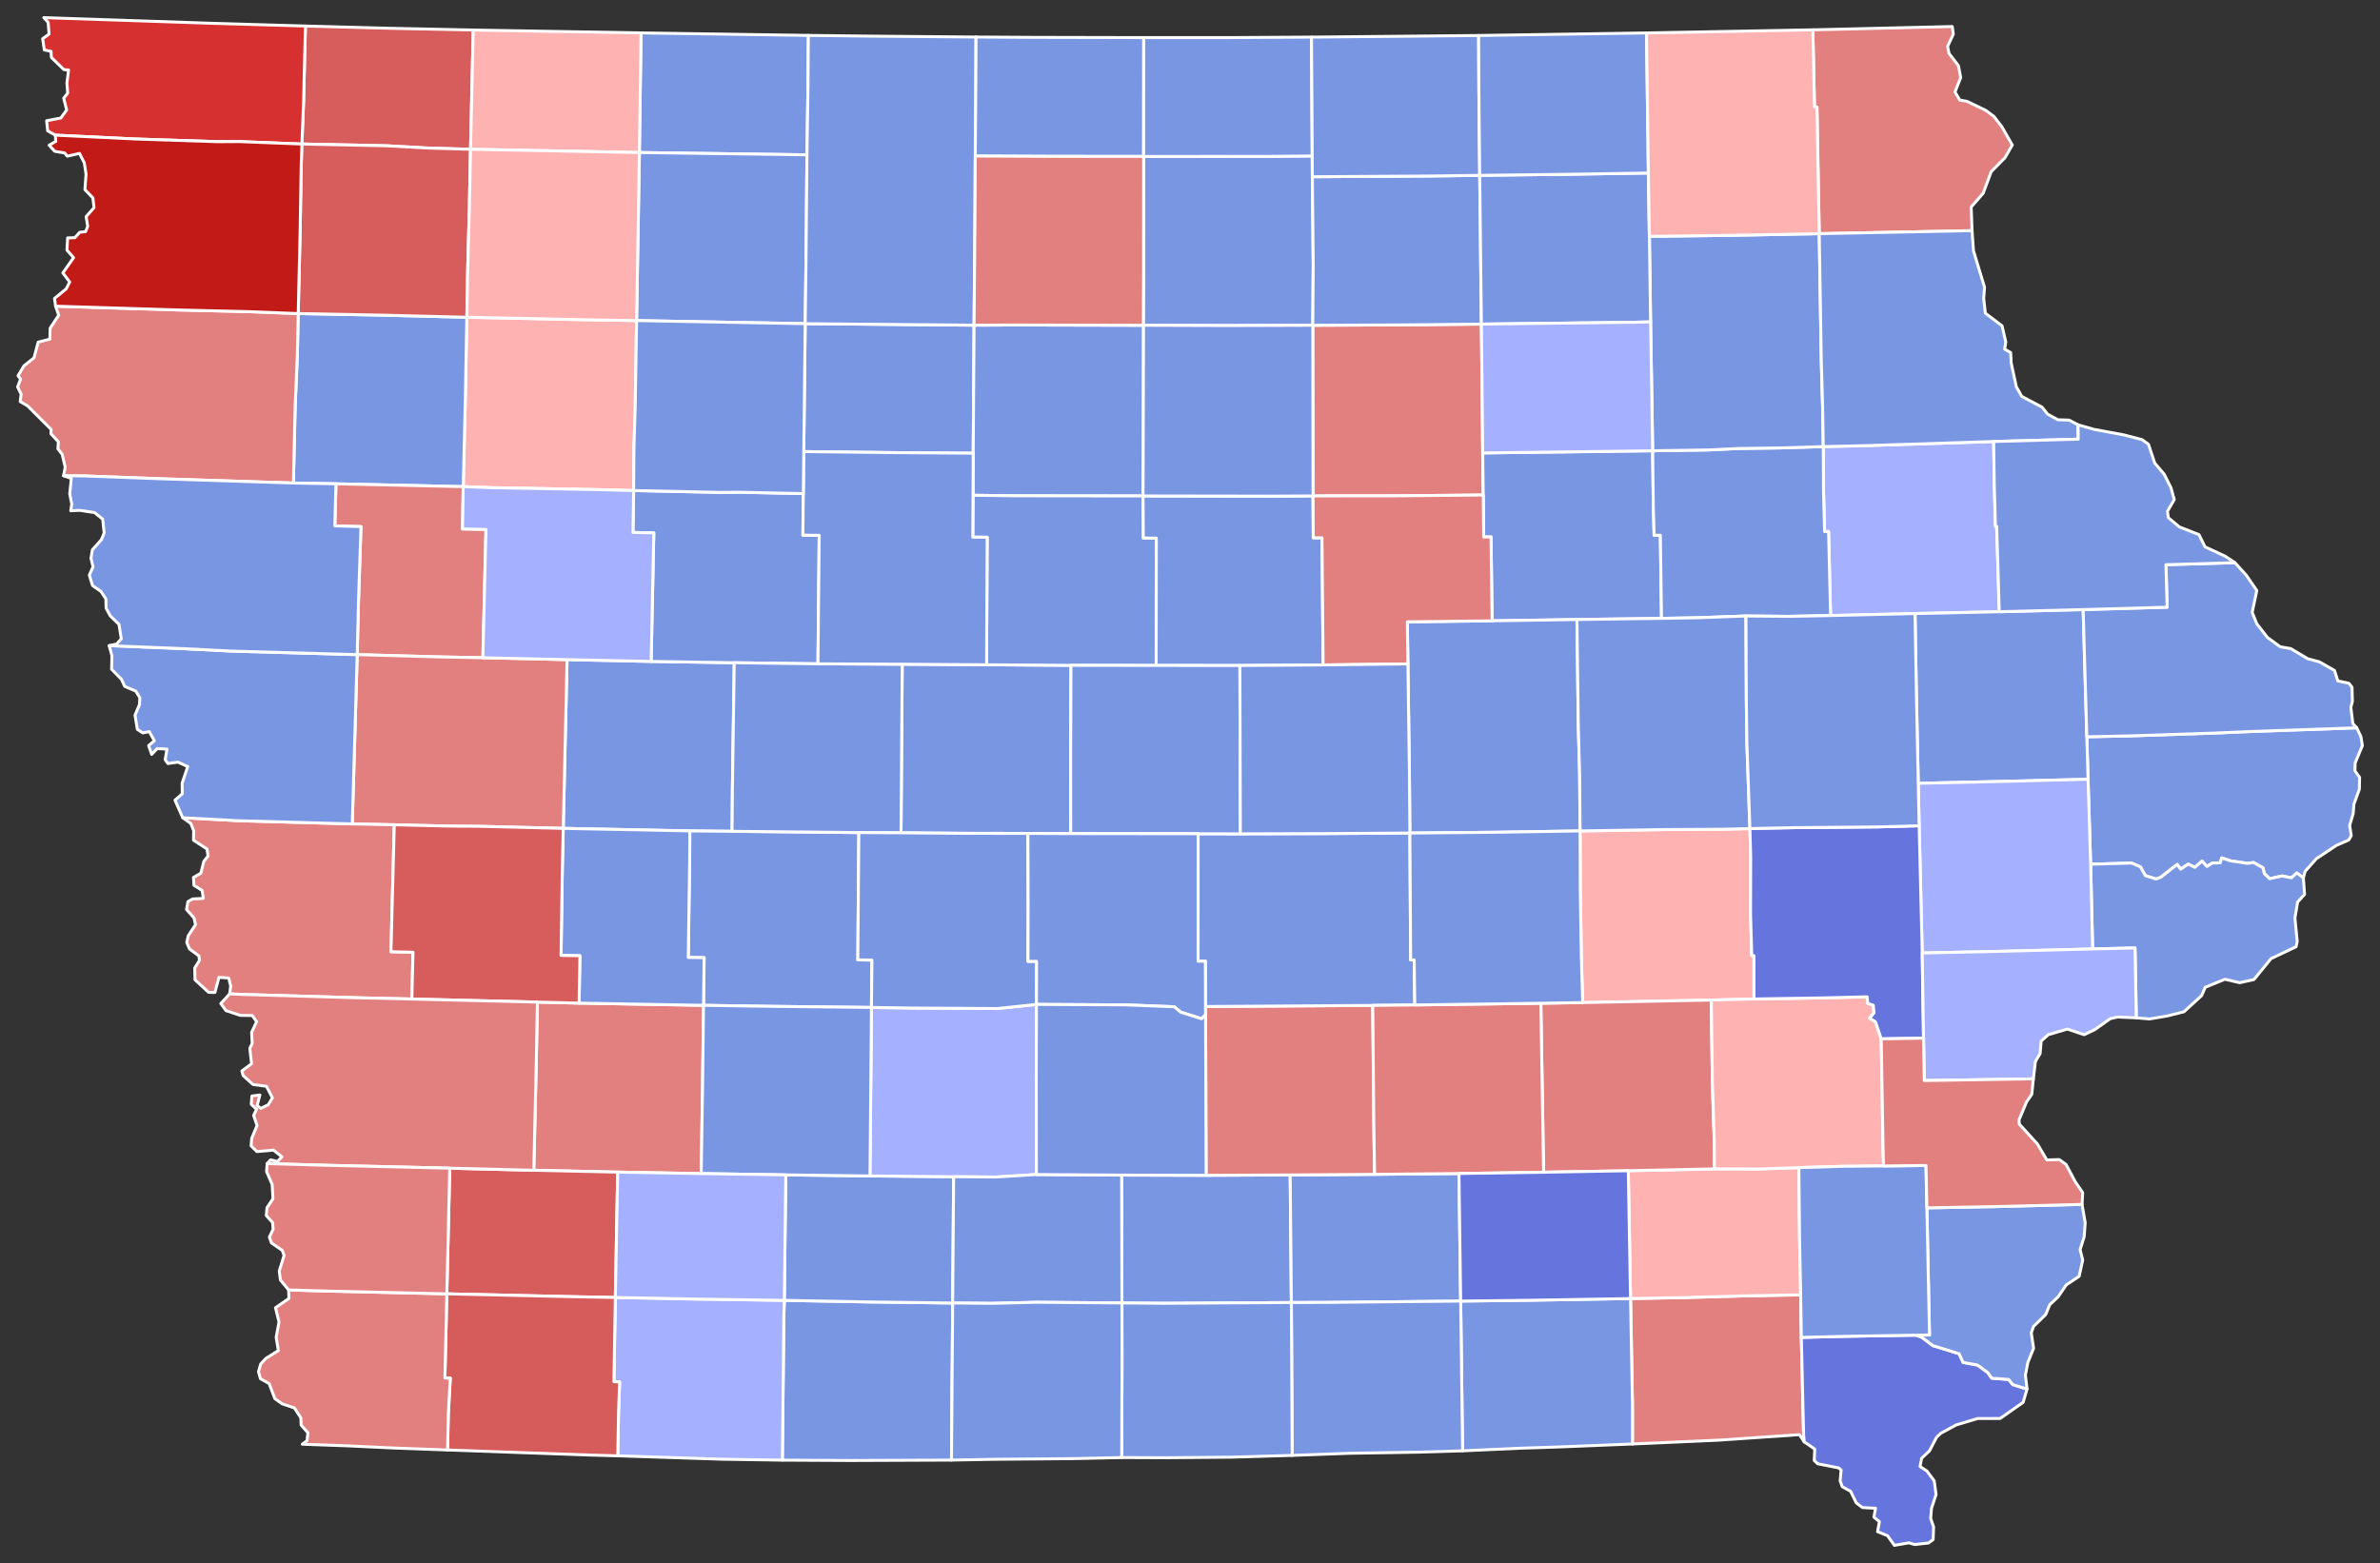
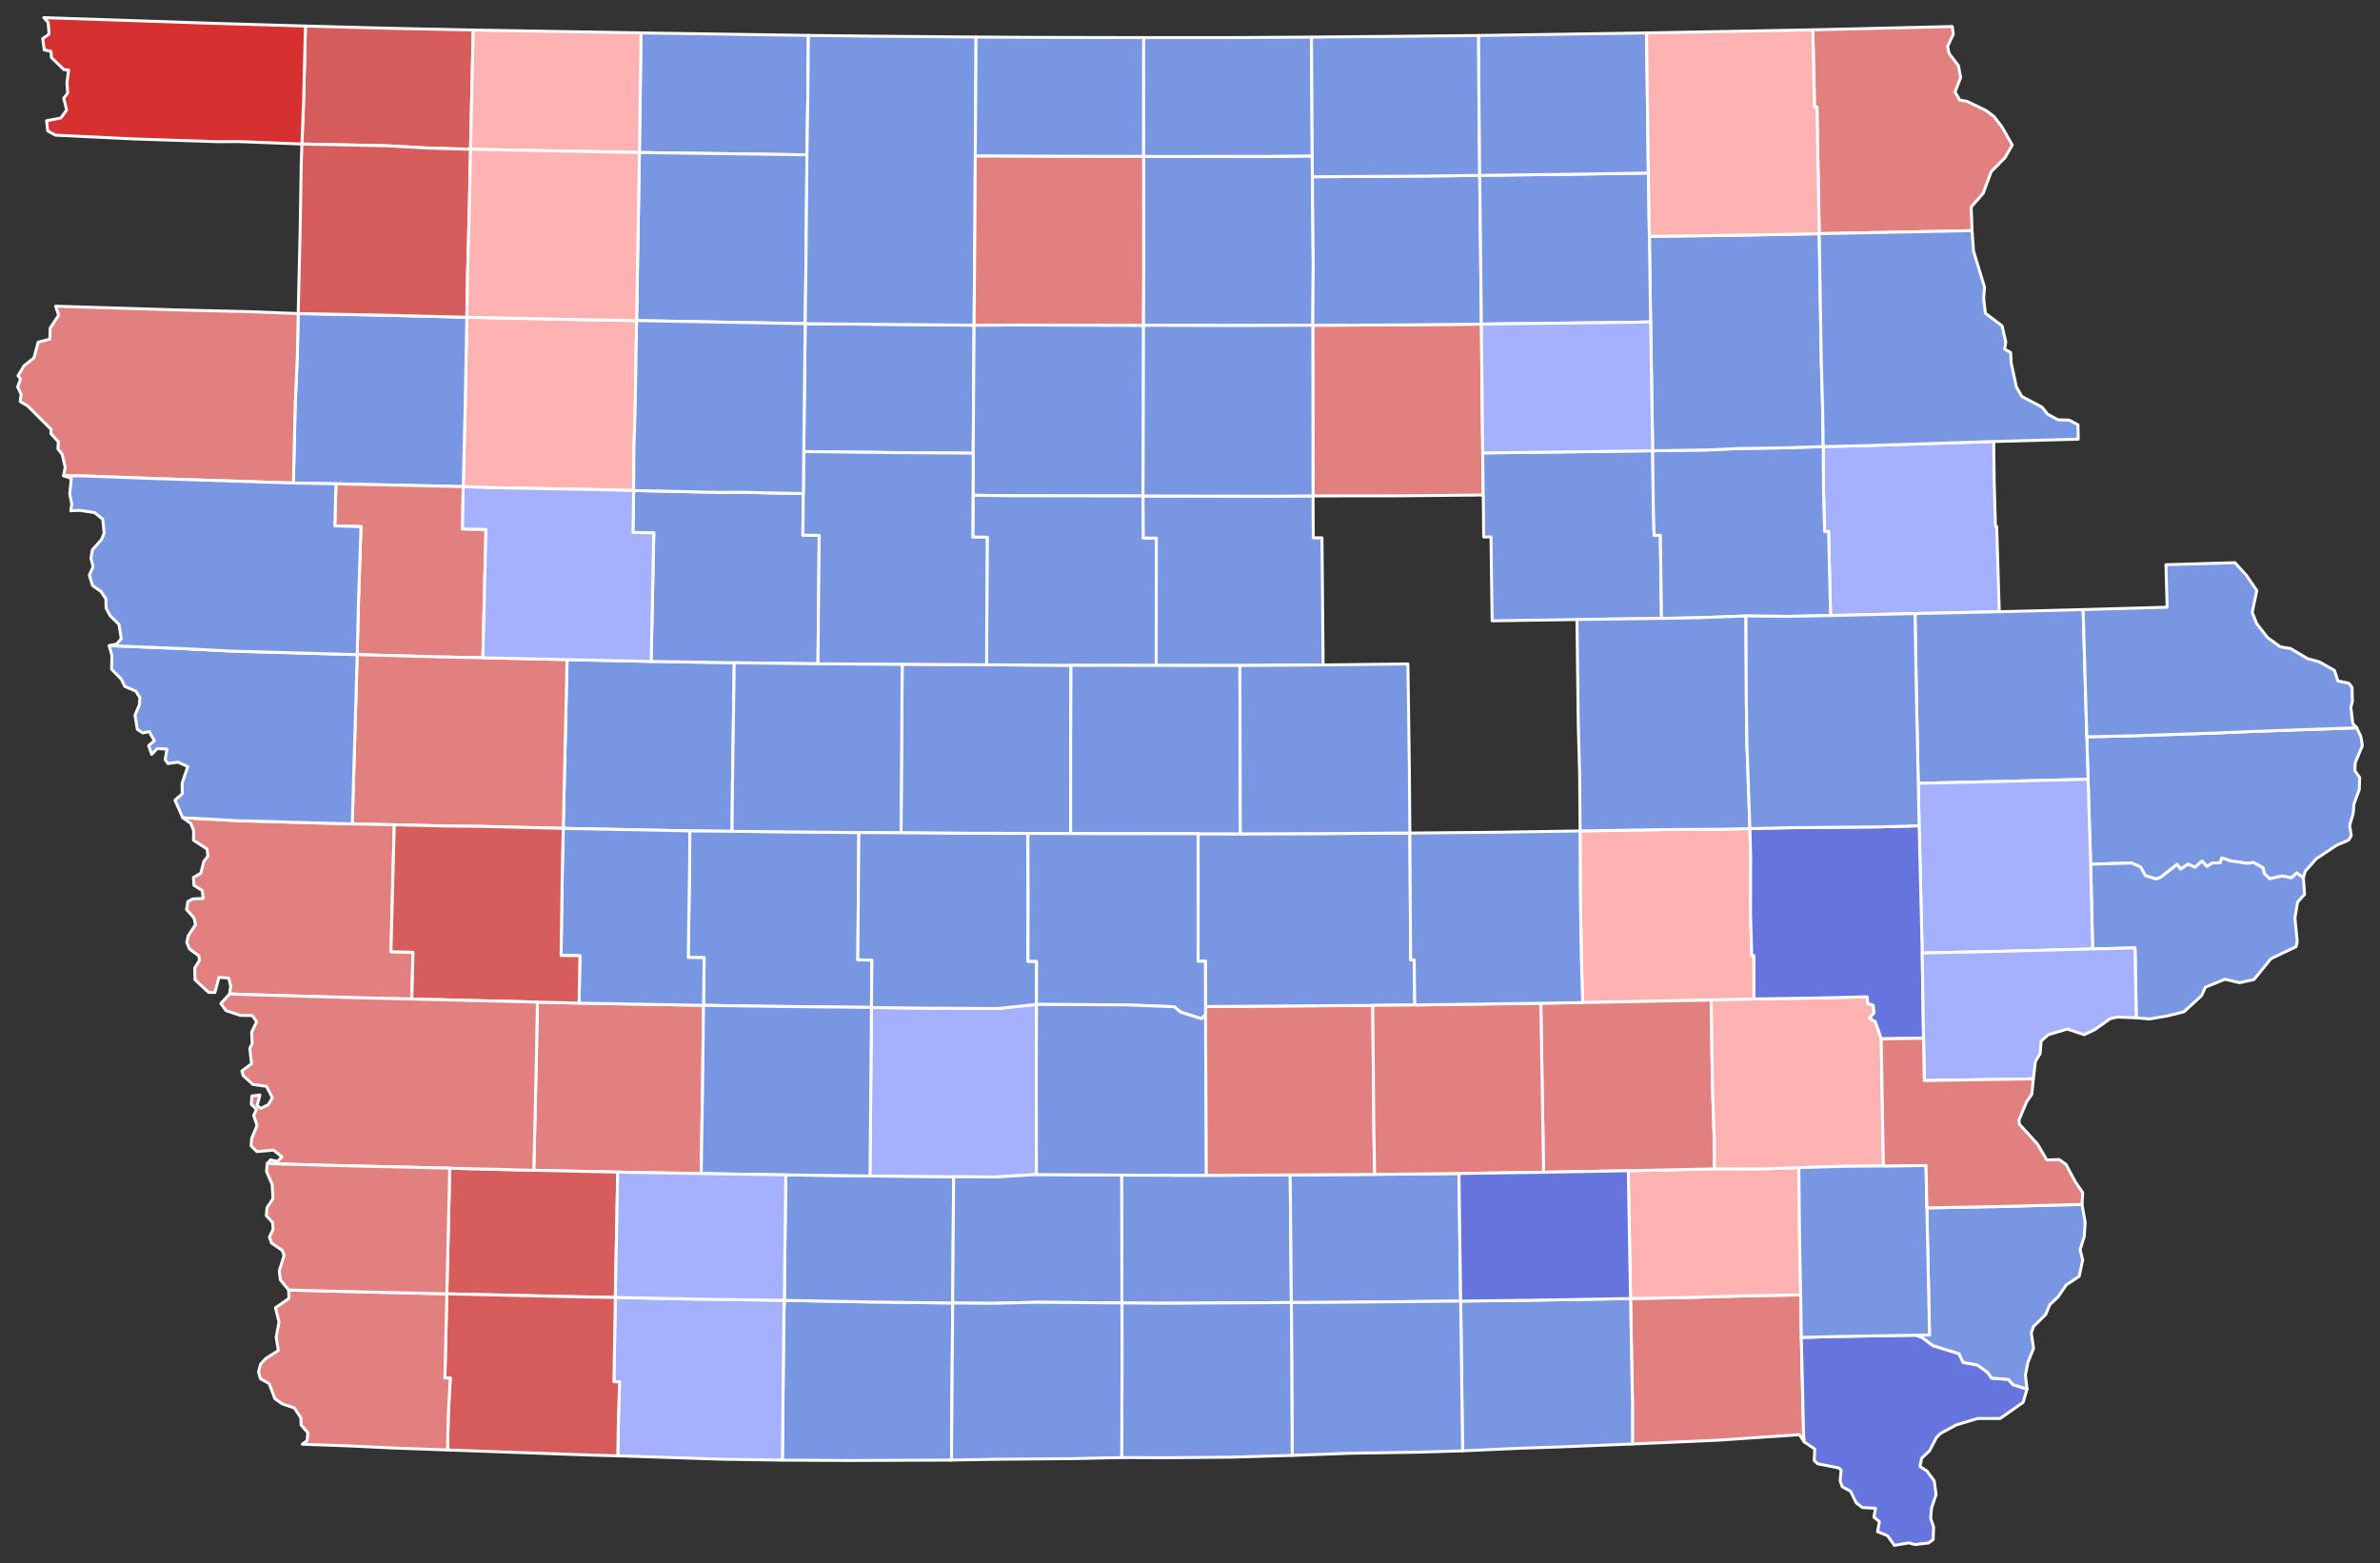
<svg xmlns="http://www.w3.org/2000/svg" xmlns:ns1="http://sodipodi.sourceforge.net/DTD/sodipodi-0.dtd" xmlns:ns2="http://www.inkscape.org/namespaces/inkscape" version="1.2" width="810" height="532" viewBox="0 0 810 532" stroke-linecap="round" stroke-linejoin="round" id="svg1025" ns1:docname="2006_Iowa_gubernatorial_election_results_map_by_county.svg" ns2:version="0.92.3 (2405546, 2018-03-11)">
  <rect x="0" y="0" width="810" height="532" fill="#333333" stroke="none" />
  <defs id="defs1029" />
  <ns1:namedview pagecolor="#ffffff" bordercolor="#666666" borderopacity="1" objecttolerance="10" gridtolerance="10" guidetolerance="10" ns2:pageopacity="0" ns2:pageshadow="2" ns2:window-width="2049" ns2:window-height="1953" id="namedview1027" showgrid="false" ns2:zoom="1.32" ns2:cx="412.64308" ns2:cy="266" ns2:window-x="1734" ns2:window-y="0" ns2:window-maximized="0" ns2:current-layer="svg1025" />
  <g id="g1023" transform="translate(5,5)" stroke="white" stroke-width="1" style="fill:#d72f30;fill-opacity:1">
    <path d="M 261.93 437.61 290.63 438.15 319.23 438.51 318.83 491.98 284.49 492.12 261.27 492 261.77 443.07 261.93 437.61 Z" id="Ringgold" fill="#b3c4db" style="fill:#7996e2;fill-opacity:1" />
    <path d="M 153.88 102.99 194.67 103.84 211.66 104.12 211.19 133.14 210.75 147.6 210.65 161.97 196.17 161.61 162.34 161 152.65 160.64 153.34 132.07 153.88 102.99 Z" id="Buena Vista" fill="#b8e0da" style="fill:#ffb2b2;fill-opacity:1" />
    <path d="M 302.06 221.08 330.77 221.27 359.49 221.46 359.38 252.35 359.41 278.74 344.83 278.68 322.73 278.64 301.65 278.47 302.06 221.08 Z" id="Boone" fill="#b1e486" style="fill:#7996e2;fill-opacity:1" />
    <path d="M 705.64 260.24 705.22 245.79 720.79 245.45 748.4 244.53 761.54 243.97 797.08 242.73 798.49 245.69 799 248.8 796.56 254.64 796.46 257.36 798.06 259.6 797.97 263.65 796.12 268.72 795.88 271.88 794.67 275.96 795.22 279.43 794.37 280.92 790.18 282.74 783.36 287.27 779.53 291.57 778.92 293.8 776.68 292.14 774.88 293.79 771.67 293.17 767.42 294.09 765.61 292.34 765.17 290.36 761.93 288.58 759.87 288.87 754.02 287.99 751.15 287.01 750.62 288.67 747.9 288.77 746.1 289.93 744.45 288.09 741.98 290.23 739.73 289.12 737.16 290.84 735.96 289.24 730.4 293.59 728.82 294.2 725.14 293.06 723.48 290.07 720.42 288.75 706.52 289.17 705.64 260.24 Z" id="Clinton" fill="#cbdc93" style="fill:#7996e2;fill-opacity:1" />
    <path d="M 262.43 394.9 291.09 395.26 319.56 395.53 319.23 438.51 290.63 438.15 261.93 437.61 262.43 394.9 Z" id="Union" fill="#e4c9a0" style="fill:#7996e2;fill-opacity:1" />
    <path d="M 441.79 105.72 472.64 105.58 499.17 105.32 499.62 149.17 499.8 163.49 470.84 163.77 441.88 163.8 441.79 105.72 Z" id="Butler" fill="#94bbeb" style="fill:#e27f7f;fill-opacity:1" />
    <path d="M 98.95 3.86 127.43 4.62 156.06 5.22 155.14 45.81 140.88 45.4 126.53 44.62 97.75 44.02 98.32 29.46 98.95 3.86 Z" id="Osceola" fill="#d8e9e9" style="fill:#d75d5d;fill-opacity:1" />
    <path d="M 549.93 436.99 567.46 436.68 589 436.08 607.84 435.74 608.06 450.22 608.83 483.23 609.04 485.79 607.43 483.32 579.87 485.2 550.59 486.5 550.59 472.88 549.93 436.99 Z" id="Van Buren" fill="#cdec98" style="fill:#e27f7f;fill-opacity:1" />
    <path d="M 213.17 6.2 270.11 7.05 269.99 23.73 269.64 47.7 212.61 46.92 213.17 6.2 Z" id="Emmet" fill="#d5bca5" style="fill:#7996e2;fill-opacity:1" />
    <path d="M 383.99 163.81 427.48 163.88 441.88 163.8 441.95 178.05 444.92 178.06 445.31 221.33 416.98 221.52 388.48 221.5 388.52 178.2 384.04 178.17 383.99 163.81 Z" id="Hardin" fill="#dbe5d2" style="fill:#7996e2;fill-opacity:1" />
    <path d="M 187.99 219.52 216.61 220.13 244.89 220.58 244.27 263.46 244.15 277.96 229.77 277.82 186.69 276.96 187.99 219.52 Z" id="Carroll" fill="#9a94d1" style="fill:#7996e2;fill-opacity:1" />
    <path d="M 96.49 101.73 125.28 102.27 153.88 102.99 153.34 132.07 152.65 160.64 109.34 159.68 94.85 159.41 95.46 132.9 96.19 116.06 96.49 101.73 Z" id="Cherokee" fill="#e8ead8" style="fill:#7996e2;fill-opacity:1" />
    <path d="M 327.1 7.6 346.69 7.72 384.25 7.8 384.22 48.25 354.19 48.23 326.92 48.11 327.1 7.6 Z" id="Winnebago" fill="#bbea90" style="fill:#7996e2;fill-opacity:1" />
    <path d="M 269.04 105.17 326.51 105.69 326.22 149.25 299.82 149.07 268.55 148.71 269.04 105.17 Z" id="Humboldt" fill="#cde2b7" style="fill:#7996e2;fill-opacity:1" />
    <path d="M 608.06 450.22 622.63 449.86 646.98 449.46 649 450.12 652.8 453 661.75 455.77 663.13 458.73 668.02 459.62 671.52 462.19 672.85 464.1 678.64 464.53 680.01 466.28 684.87 467.8 683.55 472.32 675.74 477.81 668.06 477.83 660.71 480.03 655.45 482.9 654.07 484.24 651.68 488.82 648.99 491.37 648.46 494.16 650.79 495.69 653.28 499.03 653.92 503.71 652.36 508.35 652.08 511.83 653.07 514.71 652.92 519.02 651.35 520.2 646.64 520.72 644.65 520.15 639.73 521 637.39 517.72 634 516.33 634.63 512.92 632.76 511.39 633.32 508.37 628.85 508.14 626.73 506.52 624.83 502.6 621.98 501.04 621.27 499.02 621.6 495.37 620.8 494.65 613.62 493.23 612.45 492.12 612.62 488.22 609.04 485.79 608.83 483.23 608.06 450.22 Z" id="Lee" fill="#c4e4e2" style="fill:#6674de;fill-opacity:1" />
    <path d="M 212.61 46.92 269.64 47.7 269.3 84.8 269.04 105.17 211.66 104.12 212.61 46.92 Z" id="Palo Alto" fill="#cee8ef" style="fill:#7996e2;fill-opacity:1" />
    <path d="M 384.22 48.25 427.37 48.22 441.6 48.08 441.64 55.16 441.94 84.98 441.79 105.72 412.94 105.81 384.1 105.72 384.2 88.95 384.22 48.25 Z" id="Cerro Gordo" fill="#c7d5e6" style="fill:#7996e2;fill-opacity:1" />
    <path d="M 109.34 159.68 152.65 160.64 152.41 175.03 160.39 175.21 159.34 218.88 145.06 218.61 116.57 217.82 117.03 199 117.85 174.25 108.95 173.99 109.34 159.68 Z" id="Ida" fill="#bce4ec" style="fill:#e27f7f;fill-opacity:1" />
    <path d="M 13.92 99.22 55.62 100.5 79.72 101.08 96.49 101.73 96.19 116.06 95.46 132.9 94.85 159.41 49.09 157.94 23.96 157.01 16.63 156.93 17.19 154 16.16 149.63 14.71 147.77 14.87 145.38 12.33 142.63 12.39 141.15 4.38 133.14 1.87 131.68 2.19 129.18 1 126.69 1.99 124.05 1.14 122.89 3.17 119.51 6.57 116.8 7.99 111.46 11.98 110.43 12.06 106.71 14.98 102.27 13.92 99.22 Z" id="Plymouth" fill="#f3d7d4" style="fill:#e27f7f;fill-opacity:1" />
    <path d="M 177.9 336.09 192.08 336.43 234.43 337.19 234.1 365.84 233.64 394.46 205.23 393.96 176.67 393.33 177.54 355.41 177.9 336.09 Z" id="Cass" fill="#cee9e7" style="fill:#e27f7f;fill-opacity:1" />
    <path d="M 706.52 289.17 720.42 288.75 723.48 290.07 725.14 293.06 728.82 294.2 730.4 293.59 735.96 289.24 737.16 290.84 739.73 289.12 741.98 290.23 744.45 288.09 746.1 289.93 747.9 288.77 750.62 288.67 751.15 287.01 754.02 287.99 759.87 288.87 761.93 288.58 765.17 290.36 765.61 292.34 767.42 294.09 771.67 293.17 774.88 293.79 776.68 292.14 778.92 293.8 779.33 299.43 776.96 302.04 776.05 307.47 776.83 315.45 776.43 317.25 767.91 321.29 762.11 328.41 757.27 329.49 752.21 328.32 745.53 331.05 744.3 333.87 738.26 339.39 732.65 340.79 726.58 341.83 722.06 341.44 721.62 317.66 707.2 318 706.52 289.17 Z" id="Scott" fill="#e8c7b1" style="fill:#7996e2;fill-opacity:1" />
    <path d="M 376.73 394.97 405.48 395.05 434.1 394.92 434.5 438.35 391.2 438.61 376.83 438.49 376.73 394.97 Z" id="Lucas" fill="#f4ddd3" style="fill:#7996e2;fill-opacity:1" />
    <path d="M 384.1 105.72 412.94 105.81 441.79 105.72 441.88 163.8 427.48 163.88 383.99 163.81 384.1 105.72 Z" id="Franklin" fill="#b6a8f0" style="fill:#7996e2;fill-opacity:1" />
    <path d="M 434.1 394.92 462.82 394.72 491.54 394.43 492.12 437.86 446.74 438.31 434.5 438.35 434.1 394.92 Z" id="Monroe" fill="#e7d5a7" style="fill:#7996e2;fill-opacity:1" />
    <path d="M 615.52 147.01 630.08 146.68 673.52 145.28 673.71 159.72 674.13 174.18 674.54 174.17 675.43 203.22 646.75 203.84 618.01 204.52 617.33 175.91 615.97 175.93 615.59 161.51 615.52 147.01 Z" id="Delaware" fill="#f1c9ad" style="fill:#a5b0ff;fill-opacity:1" />
    <path d="M 441.64 55.16 481.81 54.91 498.6 54.69 499.17 105.32 472.64 105.58 441.79 105.72 441.94 84.98 441.64 55.16 Z" id="Floyd" fill="#a5a7e4" style="fill:#7996e2;fill-opacity:1" />
    <path d="M 148.07 392.62 176.67 393.33 205.23 393.96 204.42 436.63 190.12 436.37 147.07 435.39 148.07 392.62 Z" id="Montgomery" fill="#c6edcf" style="fill:#d75d5d;fill-opacity:1" />
    <path d="M 532.76 277.83 561.7 277.36 580.99 277.25 590.56 277.03 590.82 286.64 590.77 306.03 591.18 320.3 591.93 320.28 591.94 335.02 577.4 335.4 533.65 336.25 533.19 321.07 532.84 298.8 532.76 277.83 Z" id="Iowa" fill="#abe3a6" style="fill:#ffb2b2;fill-opacity:1" />
    <path d="M 210.65 161.97 239.6 162.59 246.86 162.55 268.4 163 268.25 177.15 273.81 177.22 273.38 220.95 244.89 220.58 216.61 220.13 217.51 176.38 210.42 176.23 210.65 161.97 Z" id="Calhoun" fill="#8e94e1" style="fill:#7996e2;fill-opacity:1" />
    <path d="M 499.62 149.17 557.46 148.43 557.68 167.6 557.96 177.22 560.08 177.18 560.47 205.48 531.69 205.87 502.82 206.32 502.44 177.75 499.95 177.77 499.8 163.49 499.62 149.17 Z" id="Black Hawk" fill="#c6a2a0" style="fill:#7996e2;fill-opacity:1" />
    <path d="M 269.64 47.7 269.99 23.73 270.11 7.05 292.36 7.31 327.1 7.6 326.92 48.11 326.8 71.94 326.51 105.69 269.04 105.17 269.3 84.8 269.64 47.7 Z" id="Kossuth" fill="#a0abe9" style="fill:#7996e2;fill-opacity:1" />
    <path d="M 326.51 105.69 341 105.62 384.1 105.72 383.99 163.81 340.61 163.76 326.16 163.58 326.22 149.25 326.51 105.69 Z" id="Wright" fill="#9fc4c7" style="fill:#7996e2;fill-opacity:1" />
    <path d="M 291.59 337.91 306.08 338.12 334.48 338.28 347.75 336.88 347.68 360.94 347.73 394.78 334.01 395.63 319.56 395.53 291.09 395.26 291.59 337.91 Z" id="Madison" fill="#d5d6f7" style="fill:#a5b0ff;fill-opacity:1" />
    <path d="M 557.46 148.43 576.84 148.14 586.41 147.66 600.96 147.46 615.52 147.01 615.59 161.51 615.97 175.93 617.33 175.91 618.01 204.52 603.56 204.8 589.21 204.67 572.74 205.27 560.47 205.48 560.08 177.18 557.96 177.22 557.68 167.6 557.46 148.43 Z" id="Buchanan" fill="#c7f1bc" style="fill:#7996e2;fill-opacity:1" />
    <path d="M 549.16 393.49 578.49 392.85 594.06 392.89 607.22 392.43 607.47 417.27 607.84 435.74 589 436.08 567.46 436.68 549.93 436.99 549.16 393.49 Z" id="Jefferson" fill="#ccdfe7" style="fill:#ffb2b2;fill-opacity:1" />
    <path d="M 405.27 337.59 462.2 337.22 462.55 376.65 462.82 394.72 434.1 394.92 405.48 395.05 405.3 340.41 405.27 337.59 Z" id="Marion" fill="#cad1f8" style="fill:#e27f7f;fill-opacity:1" />
    <path d="M 116.57 217.82 145.06 218.61 159.34 218.88 187.99 219.52 186.69 276.96 158.1 276.26 147.55 276.18 129.19 275.74 114.89 275.44 116.57 217.82 Z" id="Crawford" fill="#f1c1ac" style="fill:#e27f7f;fill-opacity:1" />
    <path d="M 204.42 436.63 232.61 437.18 261.93 437.61 261.77 443.07 261.27 492 240.96 491.69 205.25 490.53 205.52 475.48 205.88 465.35 203.94 465.3 204.42 436.63 Z" id="Taylor" fill="#a0eaa0" style="fill:#a5b0ff;fill-opacity:1" />
-     <path d="M 502.82 206.32 531.69 205.87 532.15 241.96 532.61 258.67 532.76 277.83 503.67 278.29 474.83 278.55 474.66 257.01 474.16 220.98 473.96 206.65 502.82 206.32 Z" id="Tama" fill="#e9dec5" style="fill:#7996e2;fill-opacity:1" />
    <path d="M 229.77 277.82 244.15 277.96 287.3 278.39 286.94 321.71 291.75 321.8 291.59 337.91 257.65 337.54 234.43 337.19 234.64 320.97 229.24 320.89 229.72 287.25 229.77 277.82 Z" id="Guthrie" fill="#cfdbb3" style="fill:#7996e2;fill-opacity:1" />
    <path d="M 244.89 220.58 273.38 220.95 302.06 221.08 301.65 278.47 287.3 278.39 244.15 277.96 244.27 263.46 244.89 220.58 Z" id="Greene" fill="#dbf1e7" style="fill:#7996e2;fill-opacity:1" />
    <path d="M 384.25 7.8 412.79 7.8 441.35 7.63 441.6 48.08 427.37 48.22 384.22 48.25 384.25 7.8 Z" id="Worth" fill="#b1d9cd" style="fill:#7996e2;fill-opacity:1" />
    <path d="M 531.69 205.87 560.47 205.48 572.74 205.27 589.21 204.67 589.34 233.55 589.53 248.06 590.56 277.03 580.99 277.25 561.7 277.36 532.76 277.83 532.61 258.67 532.15 241.96 531.69 205.87 Z" id="Benton" fill="#8cd4d9" style="fill:#7996e2;fill-opacity:1" />
    <path d="M 114.89 275.44 129.19 275.74 128.06 318.94 135.56 319.12 135.17 335.05 115.7 334.59 78.17 333.51 73.16 333.3 73.52 330.59 72.84 327.91 69.52 327.66 68.14 332.81 66.01 332.78 61.36 328.49 61.28 324.46 62.91 321.86 62.68 320.35 59.51 318.01 58.56 315.81 59.06 313.51 61.55 309.71 61.02 307.43 58.48 304.57 58.96 301.88 60.56 300.98 64.18 300.8 63.8 298.09 61.01 296.34 60.84 293.65 63.36 292.22 64.36 288.19 65.79 286.4 65.46 283.97 60.85 280.99 60.91 277.74 59.95 275.3 57.19 273.33 76.47 274.36 114.89 275.44 Z" id="Harrison" fill="#e8e1ac" style="fill:#e27f7f;fill-opacity:1" />
    <path d="M 402.76 278.79 417.14 278.82 445.88 278.73 474.83 278.55 475.1 321.75 476.3 321.73 476.5 337.06 462.2 337.22 405.27 337.59 405.23 322.15 402.75 322.18 402.76 278.79 Z" id="Jasper" fill="#f5e3cd" style="fill:#7996e2;fill-opacity:1" />
    <path d="M 98.95 3.86 98.32 29.46 97.75 44.02 76.28 43.19 69.14 43.23 40.55 42.29 13.82 41 11.22 39.53 10.87 36.09 15.71 35.17 17.68 32.44 16.69 28.43 18.03 26.69 17.78 23.22 18.34 18.82 16.76 18.71 12.49 14.56 12.37 12.48 10.08 12 9.52 8.18 11.7 6.6 11.38 2.6 9.91 1 67.22 2.93 98.95 3.86 Z" id="Lyon" fill="#c8e9c4" style="fill:#d73031;fill-opacity:1" />
-     <path d="M 441.88 163.8 470.84 163.77 499.8 163.49 499.95 177.77 502.44 177.75 502.82 206.32 473.96 206.65 474.16 220.98 445.31 221.33 444.92 178.06 441.95 178.05 441.88 163.8 Z" id="Grundy" fill="#f1f2cb" style="fill:#e27f7f;fill-opacity:1" />
    <path d="M 647.85 261.62 647.2 230.25 646.75 203.84 675.43 203.22 703.97 202.49 705.22 245.79 705.64 260.24 676.75 260.97 647.85 261.62 Z" id="Jones" fill="#c9dfd9" style="fill:#7996e2;fill-opacity:1" />
    <path d="M 319.56 395.53 334.01 395.63 347.73 394.78 376.73 394.97 376.83 438.49 347.86 438.26 332.44 438.63 319.23 438.51 319.56 395.53 Z" id="Clarke" fill="#e0e6ec" style="fill:#7996e2;fill-opacity:1" />
    <path d="M 519.4 336.48 533.65 336.25 577.4 335.4 577.8 364.06 578.43 383.18 578.49 392.85 549.16 393.49 520.34 394 519.4 336.48 Z" id="Keokuk" fill="#abea9a" style="fill:#e27f7f;fill-opacity:1" />
    <path d="M 492.12 437.86 516.14 437.57 549.93 436.99 550.59 472.88 550.59 486.5 525.37 487.52 512.13 487.95 492.78 488.83 492.12 437.86 Z" id="Davis" fill="#ddefea" style="fill:#7996e2;fill-opacity:1" />
    <path d="M 234.43 337.19 257.65 337.54 291.59 337.91 291.09 395.26 262.43 394.9 233.64 394.46 234.1 365.84 234.43 337.19 Z" id="Adair" fill="#b1dec6" style="fill:#7996e2;fill-opacity:1" />
    <path d="M 326.16 163.58 340.61 163.76 383.99 163.81 384.04 178.17 388.52 178.2 388.48 221.5 359.49 221.46 330.77 221.27 330.97 177.87 326.08 177.83 326.16 163.58 Z" id="Hamilton" fill="#cbe8db" style="fill:#7996e2;fill-opacity:1" />
    <path d="M 326.92 48.11 354.19 48.23 384.22 48.25 384.2 88.95 384.1 105.72 341 105.62 326.51 105.69 326.8 71.94 326.92 48.11 Z" id="Hancock" fill="#b0d0de" style="fill:#e27f7f;fill-opacity:1" />
    <path d="M 648.16 276.07 647.85 261.62 676.75 260.97 705.64 260.24 706.52 289.17 707.2 318 675.64 318.82 649.2 319.38 648.16 276.07 Z" id="Cedar" fill="#dedfee" style="fill:#a5b0ff;fill-opacity:1" />
    <path d="M 186.69 276.96 229.77 277.82 229.72 287.25 229.24 320.89 234.64 320.97 234.43 337.19 192.08 336.43 192.37 320.31 185.94 320.21 186.37 291.26 186.69 276.96 Z" id="Audubon" fill="#f1dcdb" style="fill:#7996e2;fill-opacity:1" />
    <path d="M 359.49 221.46 388.48 221.5 416.98 221.52 417.14 278.82 402.76 278.79 359.41 278.74 359.38 252.35 359.49 221.46 Z" id="Story" fill="#e9a987" style="fill:#7996e2;fill-opacity:1" />
    <path d="M 646.98 449.46 651.68 449.39 650.79 406.13 675.74 405.66 703.59 404.94 704.67 411.2 704.34 415.88 702.94 420.35 703.82 423.89 702.61 429.43 698.22 432.35 695.44 436.42 692.61 439.09 691.22 442.44 687.1 446.48 686.31 448.66 687.1 453.92 685.16 458.74 684.32 463.03 684.87 467.8 680.01 466.28 678.64 464.53 672.85 464.1 671.52 462.19 668.02 459.62 663.13 458.73 661.75 455.77 652.8 453 649 450.12 646.98 449.46 Z" id="Des Moines" fill="#cbdae2" style="fill:#7996e2;fill-opacity:1" />
    <path d="M 556.76 104.56 556.34 75.45 583.88 75.11 614.15 74.54 614.85 117.87 615.31 133.75 615.52 147.01 600.96 147.46 586.41 147.66 576.84 148.14 557.46 148.43 556.76 104.56 Z" id="Fayette" fill="#c4dabe" style="fill:#7996e2;fill-opacity:1" />
    <path d="M 147.07 435.39 190.12 436.37 204.42 436.63 203.94 465.3 205.88 465.35 205.52 475.48 205.25 490.53 195.56 490.26 147.31 488.54 147.58 476.15 148.25 464.1 146.41 464.04 147.07 435.39 Z" id="Page" fill="#f7e0c1" style="fill:#d75d5d;fill-opacity:0.996" />
    <path d="M 156.06 5.22 213.17 6.2 212.61 46.92 155.14 45.81 156.06 5.22 Z" id="Dickinson" fill="#d2eab4" style="fill:#ffb2b2;fill-opacity:1" />
    <path d="M 462.2 337.22 476.5 337.06 519.4 336.48 520.34 394 491.54 394.43 462.82 394.72 462.55 376.65 462.2 337.22 Z" id="Mahaska" fill="#dbdaf1" style="fill:#e27f7f;fill-opacity:1" />
    <path d="M 611.97 5.15 659.42 4.03 659.78 6.63 657.84 10.79 658.32 13.18 661.53 17.36 662.29 21.39 660.36 26.33 661.99 29.06 664.51 29.52 670.89 32.6 673.6 34.63 676.31 38.16 679.85 44.35 677.38 48.67 672.68 53.43 669.94 60.79 665.86 65.46 666.16 73.51 614.15 74.54 613.37 31.41 612.54 31.41 611.97 5.15 Z" id="Allamakee" fill="#bed3f0" style="fill:#e27f7f;fill-opacity:1" />
    <path d="M 32.15 214.76 57.01 215.76 73.59 216.61 116.57 217.82 114.89 275.44 76.47 274.36 57.19 273.33 54.55 267.36 57.03 265.19 56.99 261.55 58.89 255.93 55.59 254.42 52.15 254.89 51.22 253.57 51.83 249.97 48.48 249.81 46.62 251.78 45.59 248.79 47.53 247.13 45.8 244.03 43.6 244.46 41.74 243.25 40.95 238.42 42.48 234.8 42.59 232.47 41.19 230.23 37.44 228.62 36.35 226.24 32.98 222.79 33.09 218.17 32.15 214.76 Z" id="Monona" fill="#bebcdd" style="fill:#7996e2;fill-opacity:1" />
    <path d="M 498.6 54.69 529.64 54.31 556 53.89 556.34 75.45 556.76 104.56 551.45 104.69 499.17 105.32 498.6 54.69 Z" id="Chickasaw" fill="#c0bbdd" style="fill:#7996e2;fill-opacity:1" />
    <path d="M 577.4 335.4 591.94 335.02 615.81 334.65 630.46 334.28 630.67 336.55 632.53 337.16 632.79 339.78 631.28 341.56 633.28 342.79 635.25 348.6 635.85 384.65 636.04 391.86 621.63 392 607.22 392.43 594.06 392.89 578.49 392.85 578.43 383.18 577.8 364.06 577.4 335.4 Z" id="Washington" fill="#a1b2e8" style="fill:#ffb2b2;fill-opacity:1" />
    <path d="M 441.35 7.63 498.23 7.08 498.32 26.07 498.6 54.69 481.81 54.91 441.64 55.16 441.6 48.08 441.35 7.63 Z" id="Mitchell" fill="#a4d6a4" style="fill:#7996e2;fill-opacity:1" />
    <path d="M 614.15 74.54 666.16 73.51 666.65 80.38 670.41 92.76 670.12 96.6 670.7 101.62 676.37 105.9 677.64 111.37 677.26 113.85 679.3 115 679.47 118.5 681.23 126.64 683.06 129.92 689.98 133.58 691.88 135.97 695.38 137.88 699.21 138 702.22 139.59 702.3 144.48 673.52 145.28 630.08 146.68 615.52 147.01 615.31 133.75 614.85 117.87 614.15 74.54 Z" id="Clayton" fill="#bad3a2" style="fill:#7996e2;fill-opacity:1" />
    <path d="M 268.55 148.71 299.82 149.07 326.22 149.25 326.16 163.58 326.08 177.83 330.97 177.87 330.77 221.27 302.06 221.08 273.38 220.95 273.81 177.22 268.25 177.15 268.4 163 268.55 148.71 Z" id="Webster" fill="#b7d6dc" style="fill:#7996e2;fill-opacity:1" />
    <path d="M 287.3 278.39 301.65 278.47 322.73 278.64 344.83 278.68 344.91 302.68 344.85 322.21 347.79 322.23 347.75 336.88 334.48 338.28 306.08 338.12 291.59 337.91 291.75 321.8 286.94 321.71 287.3 278.39 Z" id="Dallas" fill="#c9f6bd" style="fill:#7996e2;fill-opacity:1" />
    <path d="M 152.65 160.64 162.34 161 196.17 161.61 210.65 161.97 210.42 176.23 217.51 176.38 216.61 220.13 187.99 219.52 159.34 218.88 160.39 175.21 152.41 175.03 152.65 160.64 Z" id="Sac" fill="#a0b8c6" style="fill:#a5b0ff;fill-opacity:1" />
    <path d="M 590.56 277.03 605.03 276.72 633.84 276.46 648.16 276.07 649.2 319.38 649.65 348.37 635.25 348.6 633.28 342.79 631.28 341.56 632.79 339.78 632.53 337.16 630.67 336.55 630.46 334.28 615.81 334.65 591.94 335.02 591.93 320.28 591.18 320.3 590.77 306.03 590.82 286.64 590.56 277.03 Z" id="Johnson" fill="#9c97de" style="fill:#6674de;fill-opacity:1" />
    <path d="M 97.75 44.02 126.53 44.62 140.88 45.4 155.14 45.81 154.77 64.55 154.13 88.71 153.88 102.99 125.28 102.27 96.49 101.73 97.16 72.81 97.51 51.09 97.75 44.02 Z" id="O'Brien" fill="#bdf0d8" style="fill:#d75d5d;fill-opacity:1" />
    <path d="M 211.66 104.12 269.04 105.17 268.55 148.71 268.4 163 246.86 162.55 239.6 162.59 210.65 161.97 210.75 147.6 211.19 133.14 211.66 104.12 Z" id="Pocahontas" fill="#c8b39d" style="fill:#7996e2;fill-opacity:1" />
    <path d="M 129.19 275.74 147.55 276.18 158.1 276.26 186.69 276.96 186.37 291.26 185.94 320.21 192.37 320.31 192.08 336.43 177.9 336.09 135.17 335.05 135.56 319.12 128.06 318.94 129.19 275.74 Z" id="Shelby" fill="#e99181" style="fill:#d75d5d;fill-opacity:1" />
    <path d="M 416.98 221.52 445.31 221.33 474.16 220.98 474.66 257.01 474.83 278.55 445.88 278.73 417.14 278.82 416.98 221.52 Z" id="Marshall" fill="#add8ca" style="fill:#7996e2;fill-opacity:1" />
    <path d="M 73.16 333.3 78.17 333.51 115.7 334.59 135.17 335.05 177.9 336.09 177.54 355.41 176.67 393.33 148.07 392.62 105.12 391.61 85.93 391.06 87.09 389.79 89.47 390.31 90.96 388.76 88.08 386.48 82.44 386.97 80.46 385.04 80.66 382.48 82.48 378.1 81.33 374.67 82.3 372.56 80.51 370.86 80.74 368.05 83.45 367.71 82.53 371.23 83.75 372.27 86.3 371.02 87.72 368.67 85.68 364.76 81.08 364.12 77.74 361.09 77.32 359.54 80.61 357.07 80.02 351.8 80.83 350.2 80.64 346.35 82.35 342.73 80.83 340.66 76.77 340.6 71.93 339 70.15 336.58 73.16 333.3 Z" id="Pottawattamie" fill="#b4cbdf" style="fill:#e27f7f;fill-opacity:1" />
    <path d="M 93.23 434.06 106.87 434.46 147.07 435.39 146.41 464.04 148.25 464.1 147.58 476.15 147.31 488.54 128.19 487.84 113.5 487.14 97.88 486.58 99.49 485.36 99.79 482.68 97.49 480.08 97.39 477.6 95.19 474.23 91.01 472.82 88.55 471.06 86.6 465.94 83.64 464.29 82.98 461.91 83.72 459.28 85.49 457.37 89.73 454.7 88.99 450.16 89.96 444.96 88.76 440.13 93.33 436.96 93.23 434.06 Z" id="Fremont" fill="#97e892" style="fill:#e27f7f;fill-opacity:1" />
    <path d="M 434.5 438.35 446.74 438.31 492.12 437.86 492.78 488.83 477.69 489.29 454.44 489.66 434.78 490.38 434.5 438.35 Z" id="Appanoose" fill="#b8adf0" style="fill:#7996e2;fill-opacity:1" />
    <path d="M 344.83 278.68 359.41 278.74 402.76 278.79 402.75 322.18 405.23 322.15 405.27 337.59 405.3 340.41 403.94 341.75 396.81 339.51 394.66 337.68 377.92 337.03 347.75 336.88 347.79 322.23 344.85 322.21 344.91 302.68 344.83 278.68 Z" id="Polk" fill="#c1ddd3" style="fill:#7996e2;fill-opacity:1" />
    <path d="M 205.23 393.96 233.64 394.46 262.43 394.9 261.93 437.61 232.61 437.18 204.42 436.63 205.23 393.96 Z" id="Adams" fill="#bce5f6" style="fill:#a5b0ff;fill-opacity:1" />
    <path d="M 589.21 204.67 603.56 204.8 618.01 204.52 646.75 203.84 647.2 230.25 647.85 261.62 648.16 276.07 633.84 276.46 605.03 276.72 590.56 277.03 589.53 248.06 589.34 233.55 589.21 204.67 Z" id="Linn" fill="#a9cfe6" style="fill:#7996e2;fill-opacity:1" />
    <path d="M 499.17 105.32 551.45 104.69 556.76 104.56 557.46 148.43 499.62 149.17 499.17 105.32 Z" id="Bremer" fill="#d8dfc4" style="fill:#a5b0ff;fill-opacity:1" />
    <path d="M 649.65 348.37 649.2 319.38 675.64 318.82 707.2 318 721.62 317.66 722.06 341.44 715.68 341.18 713.18 341.73 707.94 345.46 704.31 347.19 698.62 345.27 692.11 347.18 689.68 349.35 689.33 353.6 687.72 356.32 687.03 362.22 649.9 362.79 649.65 348.37 Z" id="Muscatine" fill="#efd9d8" style="fill:#a5b0ff;fill-opacity:1" />
-     <path d="M 13.82 41 40.55 42.29 69.14 43.23 76.28 43.19 97.75 44.02 97.51 51.09 97.16 72.81 96.49 101.73 79.72 101.08 55.62 100.5 13.92 99.22 13.55 96.6 17.52 93.32 18.72 91 16.39 87.89 20.05 82.7 17.79 80.14 18.02 75.97 20.45 75.91 22.15 74.05 24.11 73.84 24.85 72.04 24.32 68.72 27 65.67 26.61 62.36 23.9 59.54 24.28 54.29 23.7 50.44 22.05 47.22 17.89 48.16 17.01 47.07 13.63 46.5 11.73 44.42 13.98 43.12 13.82 41 Z" id="Sioux" fill="#b4c0d6" style="fill:#c21b18;fill-opacity:0.996" />
    <path d="M 607.84 435.74 607.47 417.27 607.22 392.43 621.63 392 636.04 391.86 650.49 391.71 650.79 406.13 651.68 449.39 646.98 449.46 622.63 449.86 608.06 450.22 607.84 435.74 Z" id="Henry" fill="#98bbec" style="fill:#7996e2;fill-opacity:1" />
    <path d="M 498.23 7.08 555.37 6.21 556 53.89 529.64 54.31 498.6 54.69 498.32 26.07 498.23 7.08 Z" id="Howard" fill="#bdebce" style="fill:#7996e2;fill-opacity:1" />
    <path d="M 635.25 348.6 649.65 348.37 649.9 362.79 687.03 362.22 686.48 367.5 684.73 370.02 682.14 376.19 682.24 377.62 688.4 384.38 691.61 389.82 695.85 389.69 698.15 391.36 701.29 397.25 703.82 400.97 703.59 404.94 675.74 405.66 650.79 406.13 650.49 391.71 636.04 391.86 635.85 384.65 635.25 348.6 Z" id="Louisa" fill="#a9ebbd" style="fill:#e27f7f;fill-opacity:1" />
    <path d="M 703.97 202.49 732.55 201.68 732.15 187.21 755.63 186.53 759.46 190.75 763.08 196.01 761.5 203.43 763.06 207.31 766.71 211.99 771.03 215.15 774.59 215.75 780.4 219.21 784.39 220.29 789.51 223.21 790.65 226.76 794.43 227.57 795.48 228.94 795.6 233.75 795.07 235.73 795.76 241.29 797.08 242.73 761.54 243.97 748.4 244.53 720.79 245.45 705.22 245.79 703.97 202.49 Z" id="Jackson" fill="#dce8ca" style="fill:#7996e2;fill-opacity:1" />
    <path d="M 347.75 336.88 377.92 337.03 394.66 337.68 396.81 339.51 403.94 341.75 405.3 340.41 405.48 395.05 376.73 394.97 347.73 394.78 347.68 360.94 347.75 336.88 Z" id="Warren" fill="#baec79" style="fill:#7996e2;fill-opacity:1" />
    <path d="M 491.54 394.43 520.34 394 549.16 393.49 549.93 436.99 516.14 437.57 492.12 437.86 491.54 394.43 Z" id="Wapello" fill="#afe6f4" style="fill:#6674de;fill-opacity:1" />
    <path d="M 474.83 278.55 503.67 278.29 532.76 277.83 532.84 298.8 533.19 321.07 533.65 336.25 519.4 336.48 476.5 337.06 476.3 321.73 475.1 321.75 474.83 278.55 Z" id="Poweshiek" fill="#e8e5d9" style="fill:#7996e2;fill-opacity:1" />
    <path d="M 556 53.89 555.37 6.21 611.97 5.15 612.54 31.41 613.37 31.41 614.15 74.54 583.88 75.11 556.34 75.45 556 53.89 Z" id="Winneshiek" fill="#cedbf8" style="fill:#ffb2b2;fill-opacity:1" />
    <path d="M 376.83 438.49 391.2 438.61 434.5 438.35 434.78 490.38 414.16 490.99 391.29 491.18 376.75 491.12 376.86 460.03 376.83 438.49 Z" id="Wayne" fill="#f1ded6" style="fill:#7996e2;fill-opacity:1" />
-     <path d="M 673.52 145.28 702.3 144.48 702.22 139.59 707.7 141.15 717.92 143.05 724 144.63 726.2 146.22 728.33 152.61 731.57 156.44 733.87 161.03 734.98 165.04 732.67 169.04 732.97 171.22 736.72 174.35 743.39 176.97 745.46 181.14 752.32 184.32 755.63 186.53 732.15 187.21 732.55 201.68 703.97 202.49 675.43 203.22 674.54 174.17 674.13 174.18 673.71 159.72 673.52 145.28 Z" id="Dubuque" fill="#c1eb8a" style="fill:#7996e2;fill-opacity:1" />
    <path d="M 85.93 391.06 105.12 391.61 148.07 392.62 147.07 435.39 106.87 434.46 93.23 434.06 90.44 430.69 90.04 427.65 91.68 422.32 91.07 420.6 87.38 418.07 86.68 416.06 87.95 413.44 87.78 411.12 85.63 408.76 85.87 406.07 87.9 403.01 87.62 398.12 85.71 393.75 85.93 391.06 Z" id="Mills" fill="#c2def5" style="fill:#e27f7f;fill-opacity:1" />
    <path d="M 319.23 438.51 332.44 438.63 347.86 438.26 376.83 438.49 376.86 460.03 376.75 491.12 359.89 491.49 333.63 491.71 318.83 491.98 319.23 438.51 Z" id="Decatur" fill="#d7b5b2" style="fill:#7996e2;fill-opacity:1" />
    <path d="M 155.14 45.81 212.61 46.92 211.66 104.12 194.67 103.84 153.88 102.99 154.13 88.71 154.77 64.55 155.14 45.81 Z" id="Clay" fill="#f8f5cf" style="fill:#ffb2b2;fill-opacity:1" />
    <path d="M 16.63 156.93 23.96 157.01 49.09 157.94 94.85 159.41 109.34 159.68 108.95 173.99 117.85 174.25 117.03 199 116.57 217.82 73.59 216.61 57.01 215.76 32.15 214.76 34.67 214.21 36.28 212.45 35.5 207.53 32.51 204.61 31.11 202.02 31.03 198.86 29.37 196.32 26.5 194.32 25.4 190.75 26.66 187.92 25.96 185.02 26.44 182.14 29.53 178.67 30.45 176.39 29.96 171.72 27.16 169.46 22.12 168.71 19.08 168.85 19.42 166.56 18.73 163.11 19.27 157.85 16.63 156.93 Z" id="Woodbury" fill="#c6baa0" style="fill:#7996e2;fill-opacity:1" />
  </g>
</svg>